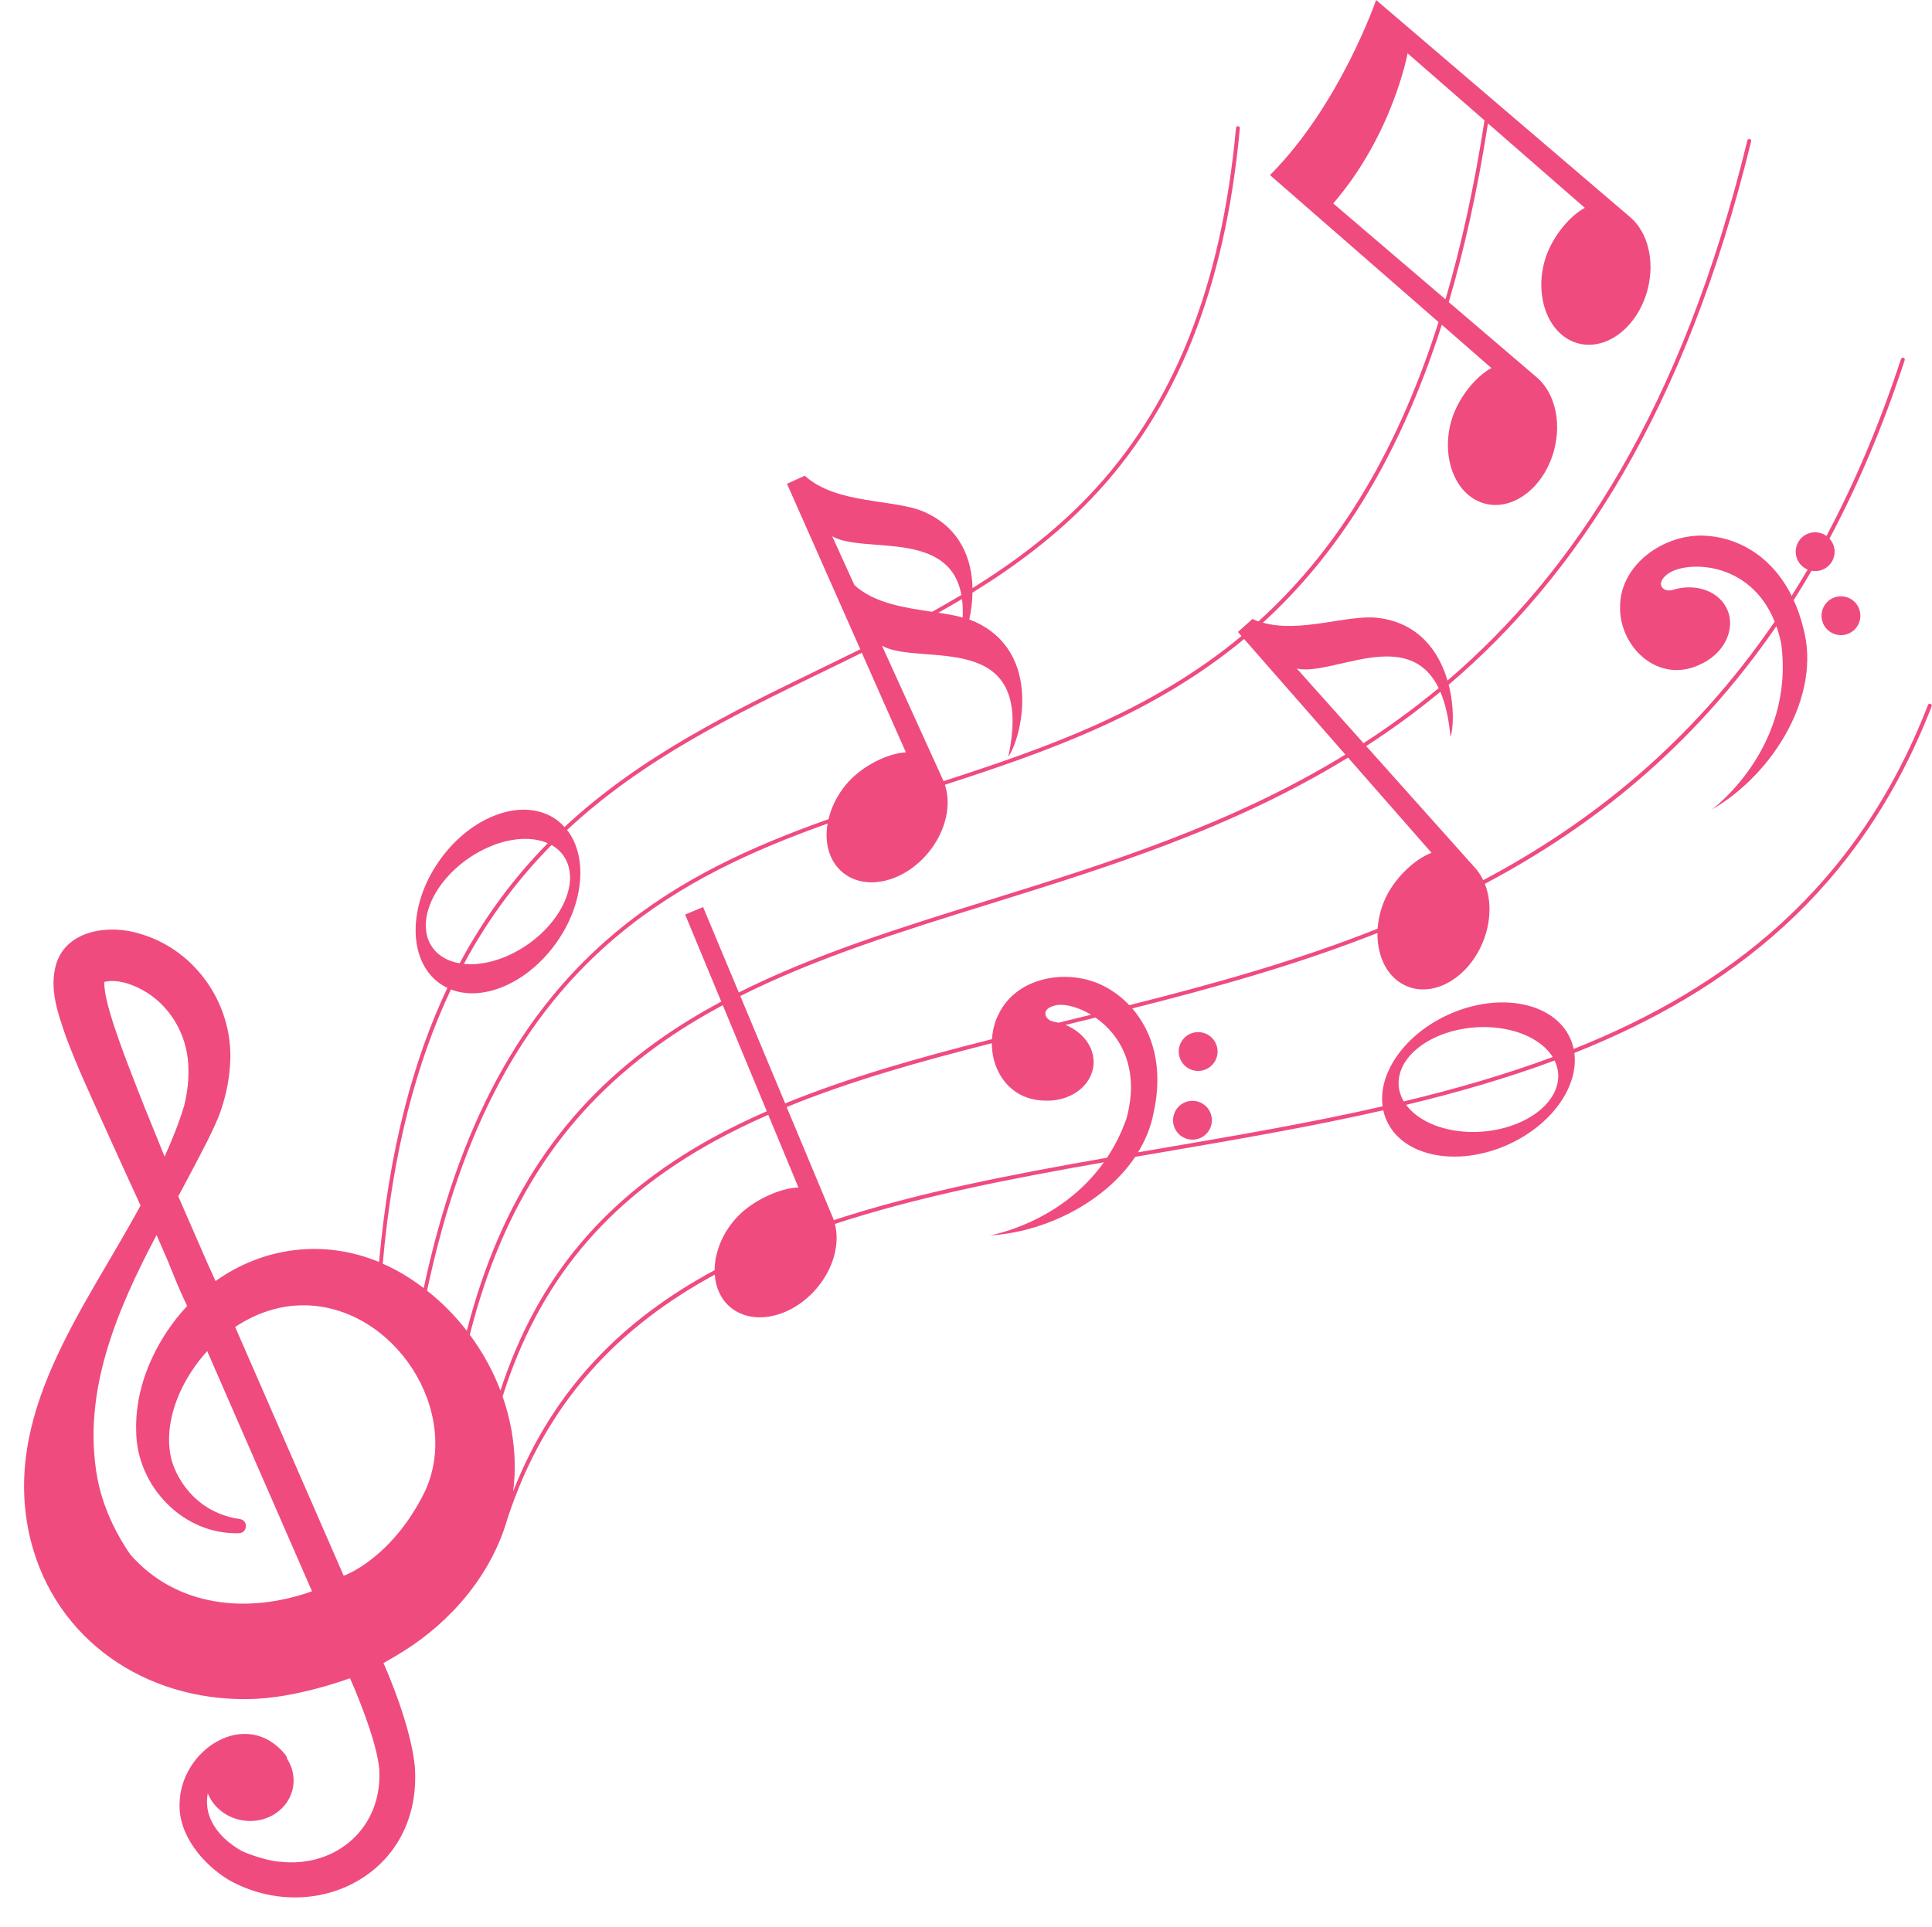
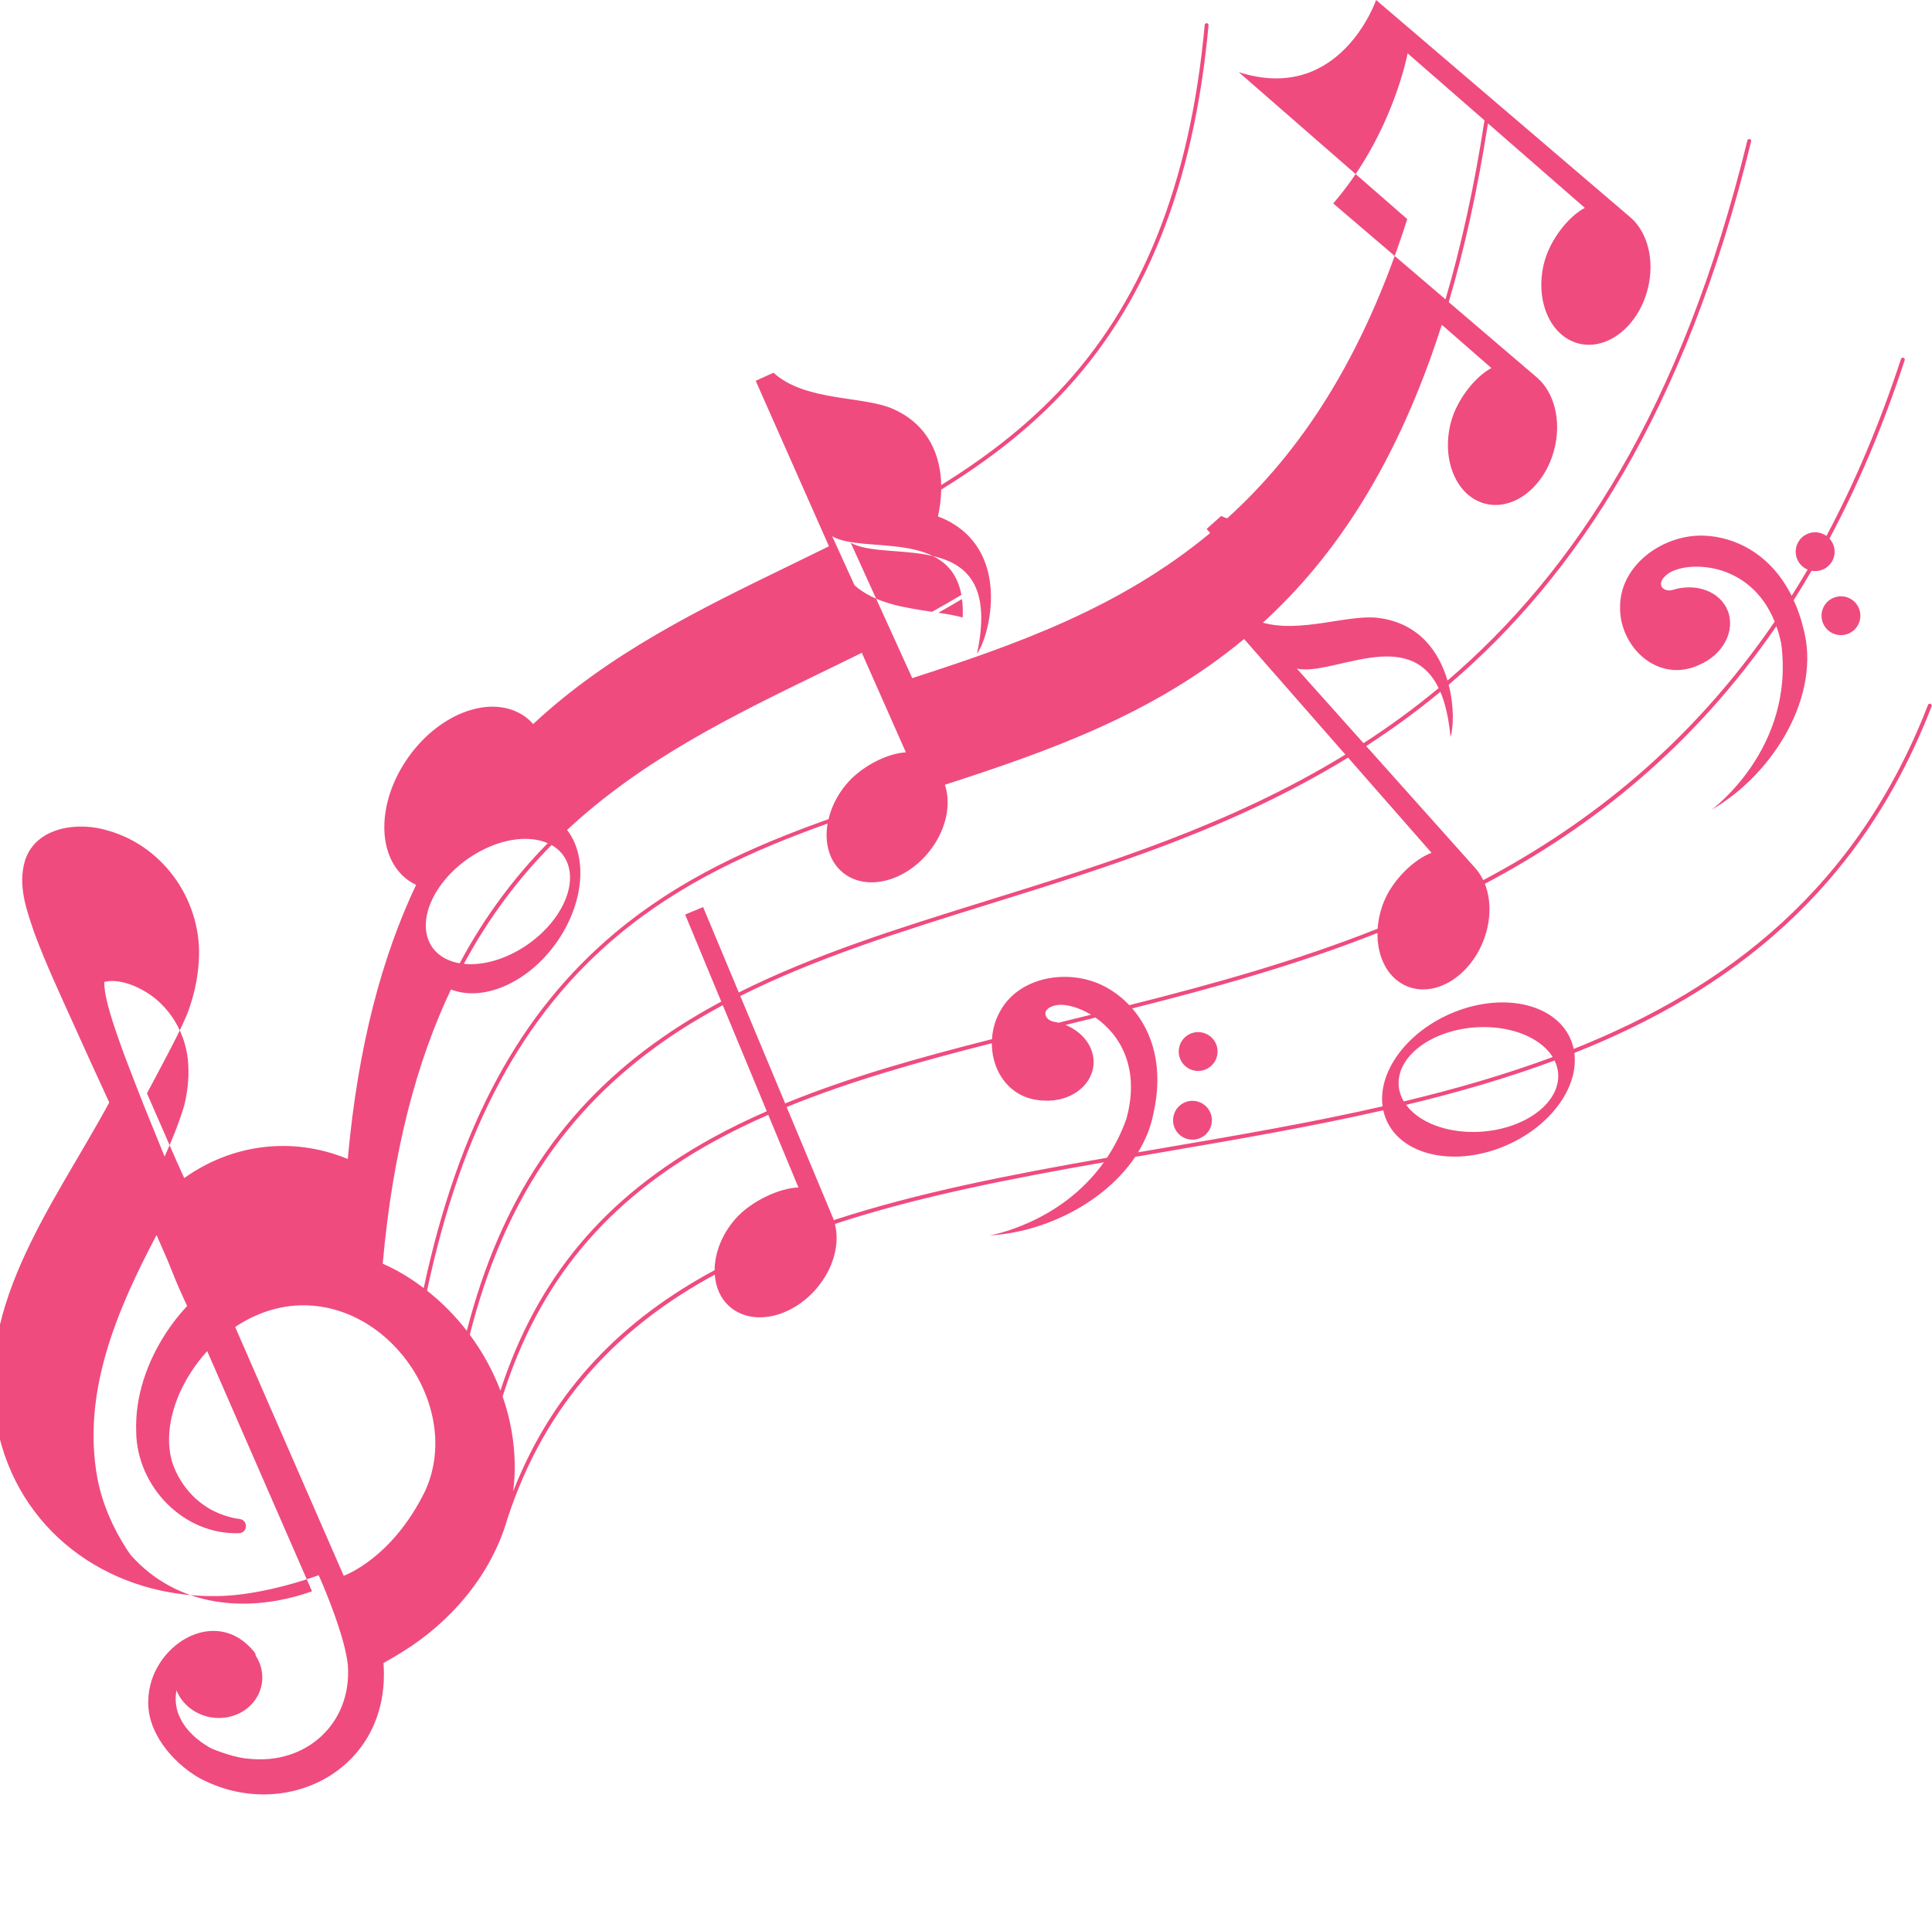
<svg xmlns="http://www.w3.org/2000/svg" fill="#ef4b7f" height="497" preserveAspectRatio="xMidYMid meet" version="1" viewBox="-6.2 0.0 498.1 497.0" width="498.1" zoomAndPan="magnify">
  <g id="change1_1">
-     <path d="M307.69,271.56c-0.23,2.76-2.64,4.8-5.4,4.58c-2.76-0.23-4.8-2.64-4.58-5.4c0.23-2.76,2.64-4.8,5.4-4.58 C305.87,266.39,307.92,268.81,307.69,271.56z M301.65,283.88c-2.76-0.23-5.17,1.82-5.4,4.58s1.82,5.17,4.58,5.4 c2.76,0.23,5.17-1.82,5.4-4.58C306.46,286.53,304.41,284.11,301.65,283.88z M466.55,154.13c-2.56,1.04-3.8,3.95-2.77,6.52 c1.04,2.56,3.95,3.8,6.52,2.77c2.56-1.04,3.8-3.95,2.77-6.52C472.03,154.33,469.12,153.09,466.55,154.13z M491.8,182.15 c-18.46,47.69-52.1,73.49-92.11,89.37c1.15,8.63-5.81,18.6-17.21,23.69c-13.08,5.83-27.04,3.02-31.19-6.27 c-0.38-0.86-0.67-1.74-0.86-2.64c-18.71,4.26-37.96,7.56-57.06,10.83c-2.3,0.39-4.6,0.79-6.9,1.18 c-7.84,11.72-23.26,19.46-37.51,20.26c0,0,18.14-3,29.44-18.86c-24.4,4.27-48.04,8.89-69.35,15.9c1.33,5.16-0.36,11.65-4.92,16.86 c-6.54,7.47-16.49,9.47-22.21,4.46c-2.36-2.06-3.61-5-3.84-8.25c-24.54,13.32-43.58,32.72-53.48,63.02 c-4.09,14.22-14.34,26.37-26.98,34.22c-1.84,1.16-4.95,2.92-4.95,2.92c1.09,2.47,6.98,16.06,8.07,26.56 c2.08,27.96-26.04,41.57-47.89,29.41c-6.65-3.98-13.11-11.63-12.75-19.78c0.24-13.95,17.28-24.93,27.32-12.5 c0.24,0.31,0.36,0.64,0.39,0.97c1.36,2.11,1.98,4.64,1.56,7.23c-0.96,5.82-6.79,9.7-13.04,8.68c-4.23-0.69-7.55-3.46-8.97-6.98 c-0.44,2.45-0.17,5.03,1.08,7.38c1.48,3.01,4.26,5.52,7.55,7.42c1.54,0.79,6.94,2.71,9.92,2.83c14.71,1.69,26.71-8.95,25.65-24.08 c-0.63-5.91-3.84-14.47-6.43-20.7l-1.1-2.53c0,0-14.24,5.36-26.46,5.38c-26.07,0.37-49.38-15.05-55.88-41.01 c-7.89-32.14,13.7-59.21,28.35-86.27c-3.23-6.99-6.42-13.98-9.44-20.71c-3.4-7.54-6.83-14.88-9.77-22.73 c-2.05-5.98-4.48-12.43-2.5-18.98c2.86-8.8,13.88-10.05,21.47-7.67c14.77,4.24,24.47,18.84,23.3,33.97c-0.29,4.63-1.36,9.09-3,13.39 c-0.83,1.94-1.79,3.99-2.72,5.86c-2.27,4.54-7.62,14.51-7.62,14.51l7.69,17.62c1.14,2.53,1.92,4.23,1.92,4.23 c12.22-8.71,27.72-10.88,42.16-4.92c2.63-29.21,8.86-52.19,17.61-70.68c-0.68-0.33-1.34-0.71-1.97-1.15 c-8.29-5.9-8.29-20.15,0.01-31.81c8.3-11.67,21.76-16.34,30.05-10.43c0.78,0.56,1.47,1.21,2.1,1.91 c19.61-18.27,42.96-29.62,65.96-40.8c3.42-1.66,6.86-3.34,10.3-5.04l-18.89-42.67l4.58-2.08c8.24,7.5,23.19,5.91,30.9,9.37 c9.29,4.17,12.19,12.21,12.35,19.61c10.75-6.69,20.94-14.34,29.91-23.72c21.82-22.82,34.26-53.87,38.02-94.94 c0.03-0.28,0.27-0.48,0.54-0.45c0.27,0.03,0.48,0.27,0.45,0.54c-3.79,41.3-16.31,72.55-38.3,95.54c-9.19,9.61-19.62,17.4-30.63,24.2 c-0.04,2.46-0.36,4.83-0.83,6.92c0.45,0.16,0.89,0.33,1.3,0.51c17.83,8.01,12.11,30.26,8.76,34.9 c7.22-33.62-22.91-23.09-32.56-28.65l0,0l15.78,34.72c0.03,0.07,0.05,0.14,0.08,0.21c26.72-8.64,53.56-18.09,76.82-37.42l-0.92-1.05 l3.75-3.35c0.5,0.23,1.02,0.43,1.54,0.62c18.75-16.96,34.92-40.99,46.44-77.18l-43.46-37.9C339.31,27.01,348.58,0,348.58,0 l65.59,56.07c4.39,3.79,6.34,11.06,4.43,18.5c-2.47,9.62-10.45,15.89-17.82,14c-7.37-1.89-11.34-11.23-8.87-20.85 c1.52-5.91,6.22-11.85,10.48-14.12l-24.97-21.78c-2.68,17.16-6.08,32.45-10.11,46.09l22.78,19.47c4.39,3.79,6.34,11.06,4.43,18.5 c-2.47,9.62-10.45,15.89-17.82,14c-7.37-1.89-11.34-11.23-8.87-20.85c1.52-5.91,6.22-11.85,10.48-14.12l-12.79-11.16 c-11.49,35.9-27.53,59.86-46.13,76.82c9.75,2.74,21.94-2.17,29.61-1.25c10.66,1.28,15.81,8.77,17.99,16.17 c32.6-27.89,60.46-70.21,77.31-139.26c0.07-0.27,0.34-0.43,0.6-0.37c0.27,0.07,0.43,0.34,0.37,0.6 c-16.98,69.59-45.1,112.12-77.98,140.12c1.47,5.69,1.24,11.14,0.47,13.44c-0.45-4.89-1.36-8.69-2.61-11.63 c-6.22,5.15-12.61,9.78-19.12,14l28.18,31.53c0.79,0.89,1.45,1.92,1.99,3.04c27.92-14.81,53.85-35.54,75.14-66.66 c-6.31-15.65-22.48-15.77-27.42-12.42c-1.32,0.97-2.28,2.18-1.75,3.34c0.3,0.6,0.86,0.86,1.37,0.97c0.5,0.11,1.03,0.08,1.53-0.08 c6-1.87,12.18,0.39,14.16,5.35c2.07,5.17-1.19,11.36-7.3,13.97c-2.14,1.01-4.54,1.5-6.83,1.32c-7.92-0.64-13.68-8.37-13.62-16.02 c-0.17-10.92,10.97-18.89,21.4-18.61c8.49,0.23,17.58,4.96,22.84,15.53c1.4-2.21,2.77-4.47,4.12-6.77c-1.19-0.5-2.19-1.45-2.71-2.74 c-1.04-2.56,0.2-5.48,2.77-6.52c1.65-0.67,3.44-0.38,4.79,0.58c7.19-13.52,13.65-28.64,19.22-45.63c0.09-0.26,0.37-0.4,0.63-0.32 c0.26,0.09,0.41,0.37,0.32,0.63c-5.61,17.14-12.13,32.39-19.39,46.02c0.39,0.43,0.73,0.92,0.96,1.49c1.04,2.56-0.2,5.48-2.77,6.52 c-0.92,0.37-1.89,0.44-2.81,0.27c-1.51,2.59-3.05,5.13-4.61,7.59c0.97,2.12,1.81,4.44,2.44,7.02c4.87,17.44-7.65,37.82-23.59,47 c0,0,21.52-15.67,17.94-42.83c-0.33-1.61-0.76-3.1-1.25-4.48c-21.33,30.99-47.26,51.66-75.16,66.43c1.68,4.24,1.65,9.68-0.48,14.95 c-3.73,9.21-12.48,14.35-19.53,11.49c-4.98-2.02-7.77-7.49-7.67-13.77c-20.83,8.24-42.23,14.17-63.22,19.46 c5.26,6.07,8.14,15.3,5.45,27.14c-0.7,3.55-2.08,6.89-3.97,9.97c2-0.34,4-0.69,6.01-1.03c19.1-3.27,38.35-6.56,57.05-10.83 c-1.2-8.65,5.77-18.66,17.2-23.76c13.08-5.83,27.04-3.02,31.19,6.27c0.39,0.87,0.68,1.77,0.87,2.69 c39.71-15.81,73.06-41.46,91.35-88.71c0.1-0.26,0.39-0.39,0.65-0.29C491.77,181.61,491.9,181.9,491.8,182.15z M366.47,77.19 c4.02-13.65,7.4-28.96,10.06-46.15L356.7,13.75c0,0-3.78,20.85-19.17,38.71L366.47,77.19z M341.35,195.36 c-29.77,18.25-61.84,28.23-92.26,37.69c-22.92,7.13-44.88,13.97-64.43,23.79l11.57,27.69c16.4-6.72,34.42-11.79,53.32-16.57 c0.14-2.26,0.7-4.49,1.73-6.49c4.76-9.83,18.3-11.94,27.48-7.01c2.24,1.2,4.34,2.79,6.19,4.74c21.25-5.35,42.93-11.34,64.02-19.72 c0.16-2.28,0.69-4.65,1.63-6.98c2.29-5.65,7.75-10.91,12.27-12.59L341.35,195.36z M267.8,263.45c2.42-0.59,4.86-1.19,7.3-1.79 c-3.25-1.97-6.56-2.79-8.73-2.5c-1.61,0.28-3.02,0.93-3.06,2.19c0,0.67,0.38,1.16,0.79,1.49c0.4,0.33,0.89,0.53,1.4,0.62 c0.42,0.07,0.83,0.16,1.23,0.26C267.08,263.62,267.43,263.53,267.8,263.45z M122.82,358.58c9.5-29.14,26.95-49.91,54.66-65.17 c4.5-2.48,9.18-4.74,14.01-6.86l-11.35-27.35c-5.09,2.74-10.01,5.69-14.71,8.95c-25.79,17.86-41.9,42.08-50.51,76.03 C118.19,348.59,120.87,353.45,122.82,358.58z M328.14,172.4l17.2,19.24c6.6-4.27,13.07-8.97,19.37-14.2 C356.85,161.31,337.28,174.43,328.14,172.4z M241.82,154.47c-2.02,1.21-4.05,2.38-6.1,3.53c2.25,0.34,4.38,0.71,6.27,1.22 C242.08,157.46,242.01,155.9,241.82,154.47z M234.11,157.76c2.54-1.41,5.06-2.86,7.55-4.35c-3.1-16.99-25.27-10.51-33.3-15.12 l5.73,12.6l0,0C219.28,155.59,227.1,156.71,234.11,157.76z M136,217.9c-8.45,8.55-16.1,18.57-22.6,30.64 c3.95,0.4,8.66-0.58,13.34-3.09c9.95-5.33,15.97-15.46,13.45-22.63C139.42,220.65,137.95,219,136,217.9z M112.31,248.4 c6.52-12.2,14.21-22.33,22.71-30.97c-4.47-1.96-10.97-1.39-17.42,2.07c-9.95,5.33-15.97,15.46-13.45,22.63 C105.39,245.59,108.4,247.72,112.31,248.4z M92.47,325.85c2.34,1.03,4.65,2.26,6.91,3.73c1.26,0.81,2.47,1.67,3.66,2.57 c8.99-41.88,24.82-71.17,49.52-91.76c16.52-13.78,35.1-22.14,54.85-29.16c0.71-3.04,2.2-6.11,4.47-8.87 c3.87-4.71,10.65-8.1,15.47-8.36l-11.36-25.67c-3.43,1.7-6.86,3.37-10.27,5.02c-22.93,11.14-46.19,22.45-65.72,40.67 c5.36,6.86,4.43,18.97-2.8,29.13c-7.39,10.38-18.86,15.22-27.14,12C101.3,273.63,95.08,296.6,92.47,325.85z M31.13,285.66 c1.7,4.18,3.41,8.38,5.11,12.59c1.93-4.3,3.69-8.63,5.04-13.13c0.85-3.38,1.26-7.02,1.06-10.47c-0.35-8.02-4.88-15.71-12-19.47 c-2.89-1.56-6.46-2.71-9.57-2c-0.02,0-0.04,0.01-0.06,0.02c-0.07,0.67,0.04,1.55,0.14,2.33c0.4,2.61,1.13,5.13,1.96,7.77 C25.21,270.75,28.23,278.29,31.13,285.66z M74.24,410.34l-27.02-61.94c-2.9,3.19-5.31,6.83-7.06,10.71 c-2.45,5.58-3.66,11.83-2.03,17.73c1.88,5.91,6.28,11.03,12.09,13.39c1.73,0.72,3.57,1.25,5.43,1.48c2.17,0.34,2.01,3.51-0.17,3.64 c-14.33,0.52-26.4-12.04-26.57-26.16c-0.31-9.24,2.85-18.14,7.87-25.75c1.6-2.42,3.37-4.64,5.27-6.67 c-0.38-0.81-0.75-1.62-1.12-2.42c-1.34-2.88-2.6-6.08-3.89-9.28l-2.88-6.6c-10.28,19.49-19.34,40.69-15.23,62.84 c1.27,6.48,3.9,12.48,7.38,17.93c0.39,0.61,0.8,1.2,1.22,1.78C39.37,414.34,57.5,416.27,74.24,410.34z M72.22,336.59 c-6.42-0.05-12.52,2.07-17.79,5.59l27.98,64.15c0,0,12.32-4.24,20.93-21.72C112.97,363.89,95.42,336.78,72.22,336.59z M114.15,343.17c8.71-33.79,24.9-57.97,50.71-75.84c4.76-3.3,9.74-6.29,14.89-9.06l-9.31-22.44l4.63-1.93l9.2,22.02 c19.6-9.84,41.58-16.69,64.52-23.82c30.3-9.43,62.23-19.37,91.87-37.52l-26.11-29.8c-23.36,19.41-50.31,28.89-77.14,37.58 c1.73,5.18,0.28,11.97-4.26,17.49c-6.31,7.67-16.19,9.98-22.07,5.14c-3.5-2.87-4.77-7.63-3.92-12.62 c-19.45,6.95-37.73,15.24-53.98,28.78c-24.61,20.52-40.36,49.77-49.28,91.67C107.74,335.84,111.18,339.33,114.15,343.17z M178.04,327.53c0.02-4.36,1.82-9.18,5.36-13.22c4.02-4.59,11.43-7.99,16.25-8.1l-7.78-18.74c-4.79,2.1-9.44,4.36-13.91,6.81 c-27.86,15.34-45.26,36.3-54.58,65.82c1.96,5.61,3.05,11.52,3.13,17.53c0.03,2.36-0.12,4.68-0.42,6.96 C136.66,357.65,154.97,339.94,178.04,327.53z M279.2,298.54c1.96-2.95,3.7-6.32,5.04-10.17c3.57-13.18-1.85-21.69-8-25.97 c-2.59,0.64-5.17,1.27-7.74,1.9c4.57,1.84,7.6,5.89,7.22,10.3c-0.48,5.55-6.17,9.61-12.8,9.2c-2.37-0.06-4.73-0.7-6.69-1.89 c-4.48-2.73-6.72-7.81-6.72-12.9c-18.76,4.75-36.64,9.8-52.9,16.46l11.9,28.48c0.09,0.22,0.17,0.45,0.25,0.68 C230.41,307.52,254.43,302.87,279.2,298.54z M355.72,284.02c13.19-3.17,26.07-6.87,38.39-11.45c-2.66-4.29-8.8-7.38-16.49-7.7 c-11.28-0.46-21.61,5.21-23.07,12.66C354.09,279.85,354.55,282.06,355.72,284.02z M394.59,273.47 c-12.29,4.57-25.12,8.27-38.27,11.43c2.88,3.91,8.74,6.67,15.98,6.97c11.28,0.46,21.61-5.21,23.07-12.66 C395.78,277.19,395.46,275.25,394.59,273.47z" />
+     <path d="M307.69,271.56c-0.23,2.76-2.64,4.8-5.4,4.58c-2.76-0.23-4.8-2.64-4.58-5.4c0.23-2.76,2.64-4.8,5.4-4.58 C305.87,266.39,307.92,268.81,307.69,271.56z M301.65,283.88c-2.76-0.23-5.17,1.82-5.4,4.58s1.82,5.17,4.58,5.4 c2.76,0.23,5.17-1.82,5.4-4.58C306.46,286.53,304.41,284.11,301.65,283.88z M466.55,154.13c-2.56,1.04-3.8,3.95-2.77,6.52 c1.04,2.56,3.95,3.8,6.52,2.77c2.56-1.04,3.8-3.95,2.77-6.52C472.03,154.33,469.12,153.09,466.55,154.13z M491.8,182.15 c-18.46,47.69-52.1,73.49-92.11,89.37c1.15,8.63-5.81,18.6-17.21,23.69c-13.08,5.83-27.04,3.02-31.19-6.27 c-0.38-0.86-0.67-1.74-0.86-2.64c-18.71,4.26-37.96,7.56-57.06,10.83c-2.3,0.39-4.6,0.79-6.9,1.18 c-7.84,11.72-23.26,19.46-37.51,20.26c0,0,18.14-3,29.44-18.86c-24.4,4.27-48.04,8.89-69.35,15.9c1.33,5.16-0.36,11.65-4.92,16.86 c-6.54,7.47-16.49,9.47-22.21,4.46c-2.36-2.06-3.61-5-3.84-8.25c-24.54,13.32-43.58,32.72-53.48,63.02 c-4.09,14.22-14.34,26.37-26.98,34.22c-1.84,1.16-4.95,2.92-4.95,2.92c2.08,27.96-26.04,41.57-47.89,29.41c-6.65-3.98-13.11-11.63-12.75-19.78c0.24-13.95,17.28-24.93,27.32-12.5 c0.24,0.31,0.36,0.64,0.39,0.97c1.36,2.11,1.98,4.64,1.56,7.23c-0.96,5.82-6.79,9.7-13.04,8.68c-4.23-0.69-7.55-3.46-8.97-6.98 c-0.44,2.45-0.17,5.03,1.08,7.38c1.48,3.01,4.26,5.52,7.55,7.42c1.54,0.79,6.94,2.71,9.92,2.83c14.71,1.69,26.71-8.95,25.65-24.08 c-0.63-5.91-3.84-14.47-6.43-20.7l-1.1-2.53c0,0-14.24,5.36-26.46,5.38c-26.07,0.37-49.38-15.05-55.88-41.01 c-7.89-32.14,13.7-59.21,28.35-86.27c-3.23-6.99-6.42-13.98-9.44-20.71c-3.4-7.54-6.83-14.88-9.77-22.73 c-2.05-5.98-4.48-12.43-2.5-18.98c2.86-8.8,13.88-10.05,21.47-7.67c14.77,4.24,24.47,18.84,23.3,33.97c-0.29,4.63-1.36,9.09-3,13.39 c-0.83,1.94-1.79,3.99-2.72,5.86c-2.27,4.54-7.62,14.51-7.62,14.51l7.69,17.62c1.14,2.53,1.92,4.23,1.92,4.23 c12.22-8.71,27.72-10.88,42.16-4.92c2.63-29.21,8.86-52.19,17.61-70.68c-0.68-0.33-1.34-0.71-1.97-1.15 c-8.29-5.9-8.29-20.15,0.01-31.81c8.3-11.67,21.76-16.34,30.05-10.43c0.78,0.56,1.47,1.21,2.1,1.91 c19.61-18.27,42.96-29.62,65.96-40.8c3.42-1.66,6.86-3.34,10.3-5.04l-18.89-42.67l4.58-2.08c8.24,7.5,23.19,5.91,30.9,9.37 c9.29,4.17,12.19,12.21,12.35,19.61c10.75-6.69,20.94-14.34,29.91-23.72c21.82-22.82,34.26-53.87,38.02-94.94 c0.03-0.28,0.27-0.48,0.54-0.45c0.27,0.03,0.48,0.27,0.45,0.54c-3.79,41.3-16.31,72.55-38.3,95.54c-9.19,9.61-19.62,17.4-30.63,24.2 c-0.04,2.46-0.36,4.83-0.83,6.92c0.45,0.16,0.89,0.33,1.3,0.51c17.83,8.01,12.11,30.26,8.76,34.9 c7.22-33.62-22.91-23.09-32.56-28.65l0,0l15.78,34.72c0.03,0.07,0.05,0.14,0.08,0.21c26.72-8.64,53.56-18.09,76.82-37.42l-0.92-1.05 l3.75-3.35c0.5,0.23,1.02,0.43,1.54,0.62c18.75-16.96,34.92-40.99,46.44-77.18l-43.46-37.9C339.31,27.01,348.58,0,348.58,0 l65.59,56.07c4.39,3.79,6.34,11.06,4.43,18.5c-2.47,9.62-10.45,15.89-17.82,14c-7.37-1.89-11.34-11.23-8.87-20.85 c1.52-5.91,6.22-11.85,10.48-14.12l-24.97-21.78c-2.68,17.16-6.08,32.45-10.11,46.09l22.78,19.47c4.39,3.79,6.34,11.06,4.43,18.5 c-2.47,9.62-10.45,15.89-17.82,14c-7.37-1.89-11.34-11.23-8.87-20.85c1.52-5.91,6.22-11.85,10.48-14.12l-12.79-11.16 c-11.49,35.9-27.53,59.86-46.13,76.82c9.75,2.74,21.94-2.17,29.61-1.25c10.66,1.28,15.81,8.77,17.99,16.17 c32.6-27.89,60.46-70.21,77.31-139.26c0.07-0.27,0.34-0.43,0.6-0.37c0.27,0.07,0.43,0.34,0.37,0.6 c-16.98,69.59-45.1,112.12-77.98,140.12c1.47,5.69,1.24,11.14,0.47,13.44c-0.45-4.89-1.36-8.69-2.61-11.63 c-6.22,5.15-12.61,9.78-19.12,14l28.18,31.53c0.79,0.89,1.45,1.92,1.99,3.04c27.92-14.81,53.85-35.54,75.14-66.66 c-6.31-15.65-22.48-15.77-27.42-12.42c-1.32,0.97-2.28,2.18-1.75,3.34c0.3,0.6,0.86,0.86,1.37,0.97c0.5,0.11,1.03,0.08,1.53-0.08 c6-1.87,12.18,0.39,14.16,5.35c2.07,5.17-1.19,11.36-7.3,13.97c-2.14,1.01-4.54,1.5-6.83,1.32c-7.92-0.64-13.68-8.37-13.62-16.02 c-0.17-10.92,10.97-18.89,21.4-18.61c8.49,0.23,17.58,4.96,22.84,15.53c1.4-2.21,2.77-4.47,4.12-6.77c-1.19-0.5-2.19-1.45-2.71-2.74 c-1.04-2.56,0.2-5.48,2.77-6.52c1.65-0.67,3.44-0.38,4.79,0.58c7.19-13.52,13.65-28.64,19.22-45.63c0.09-0.26,0.37-0.4,0.63-0.32 c0.26,0.09,0.41,0.37,0.32,0.63c-5.61,17.14-12.13,32.39-19.39,46.02c0.39,0.43,0.73,0.92,0.96,1.49c1.04,2.56-0.2,5.48-2.77,6.52 c-0.92,0.37-1.89,0.44-2.81,0.27c-1.51,2.59-3.05,5.13-4.61,7.59c0.97,2.12,1.81,4.44,2.44,7.02c4.87,17.44-7.65,37.82-23.59,47 c0,0,21.52-15.67,17.94-42.83c-0.33-1.61-0.76-3.1-1.25-4.48c-21.33,30.99-47.26,51.66-75.16,66.43c1.68,4.24,1.65,9.68-0.48,14.95 c-3.73,9.21-12.48,14.35-19.53,11.49c-4.98-2.02-7.77-7.49-7.67-13.77c-20.83,8.24-42.23,14.17-63.22,19.46 c5.26,6.07,8.14,15.3,5.45,27.14c-0.7,3.55-2.08,6.89-3.97,9.97c2-0.34,4-0.69,6.01-1.03c19.1-3.27,38.35-6.56,57.05-10.83 c-1.2-8.65,5.77-18.66,17.2-23.76c13.08-5.83,27.04-3.02,31.19,6.27c0.39,0.87,0.68,1.77,0.87,2.69 c39.71-15.81,73.06-41.46,91.35-88.71c0.1-0.26,0.39-0.39,0.65-0.29C491.77,181.61,491.9,181.9,491.8,182.15z M366.47,77.19 c4.02-13.65,7.4-28.96,10.06-46.15L356.7,13.75c0,0-3.78,20.85-19.17,38.71L366.47,77.19z M341.35,195.36 c-29.77,18.25-61.84,28.23-92.26,37.69c-22.92,7.13-44.88,13.97-64.43,23.79l11.57,27.69c16.4-6.72,34.42-11.79,53.32-16.57 c0.14-2.26,0.7-4.49,1.73-6.49c4.76-9.83,18.3-11.94,27.48-7.01c2.24,1.2,4.34,2.79,6.19,4.74c21.25-5.35,42.93-11.34,64.02-19.72 c0.16-2.28,0.69-4.65,1.63-6.98c2.29-5.65,7.75-10.91,12.27-12.59L341.35,195.36z M267.8,263.45c2.42-0.59,4.86-1.19,7.3-1.79 c-3.25-1.97-6.56-2.79-8.73-2.5c-1.61,0.28-3.02,0.93-3.06,2.19c0,0.67,0.38,1.16,0.79,1.49c0.4,0.33,0.89,0.53,1.4,0.62 c0.42,0.07,0.83,0.16,1.23,0.26C267.08,263.62,267.43,263.53,267.8,263.45z M122.82,358.58c9.5-29.14,26.95-49.91,54.66-65.17 c4.5-2.48,9.18-4.74,14.01-6.86l-11.35-27.35c-5.09,2.74-10.01,5.69-14.71,8.95c-25.79,17.86-41.9,42.08-50.51,76.03 C118.19,348.59,120.87,353.45,122.82,358.58z M328.14,172.4l17.2,19.24c6.6-4.27,13.07-8.97,19.37-14.2 C356.85,161.31,337.28,174.43,328.14,172.4z M241.82,154.47c-2.02,1.21-4.05,2.38-6.1,3.53c2.25,0.34,4.38,0.71,6.27,1.22 C242.08,157.46,242.01,155.9,241.82,154.47z M234.11,157.76c2.54-1.41,5.06-2.86,7.55-4.35c-3.1-16.99-25.27-10.51-33.3-15.12 l5.73,12.6l0,0C219.28,155.59,227.1,156.71,234.11,157.76z M136,217.9c-8.45,8.55-16.1,18.57-22.6,30.64 c3.95,0.4,8.66-0.58,13.34-3.09c9.95-5.33,15.97-15.46,13.45-22.63C139.42,220.65,137.95,219,136,217.9z M112.31,248.4 c6.52-12.2,14.21-22.33,22.71-30.97c-4.47-1.96-10.97-1.39-17.42,2.07c-9.95,5.33-15.97,15.46-13.45,22.63 C105.39,245.59,108.4,247.72,112.31,248.4z M92.47,325.85c2.34,1.03,4.65,2.26,6.91,3.73c1.26,0.81,2.47,1.67,3.66,2.57 c8.99-41.88,24.82-71.17,49.52-91.76c16.52-13.78,35.1-22.14,54.85-29.16c0.71-3.04,2.2-6.11,4.47-8.87 c3.87-4.71,10.65-8.1,15.47-8.36l-11.36-25.67c-3.43,1.7-6.86,3.37-10.27,5.02c-22.93,11.14-46.19,22.45-65.72,40.67 c5.36,6.86,4.43,18.97-2.8,29.13c-7.39,10.38-18.86,15.22-27.14,12C101.3,273.63,95.08,296.6,92.47,325.85z M31.13,285.66 c1.7,4.18,3.41,8.38,5.11,12.59c1.93-4.3,3.69-8.63,5.04-13.13c0.85-3.38,1.26-7.02,1.06-10.47c-0.35-8.02-4.88-15.71-12-19.47 c-2.89-1.56-6.46-2.71-9.57-2c-0.02,0-0.04,0.01-0.06,0.02c-0.07,0.67,0.04,1.55,0.14,2.33c0.4,2.61,1.13,5.13,1.96,7.77 C25.21,270.75,28.23,278.29,31.13,285.66z M74.24,410.34l-27.02-61.94c-2.9,3.19-5.31,6.83-7.06,10.71 c-2.45,5.58-3.66,11.83-2.03,17.73c1.88,5.91,6.28,11.03,12.09,13.39c1.73,0.72,3.57,1.25,5.43,1.48c2.17,0.34,2.01,3.51-0.17,3.64 c-14.33,0.52-26.4-12.04-26.57-26.16c-0.31-9.24,2.85-18.14,7.87-25.75c1.6-2.42,3.37-4.64,5.27-6.67 c-0.38-0.81-0.75-1.62-1.12-2.42c-1.34-2.88-2.6-6.08-3.89-9.28l-2.88-6.6c-10.28,19.49-19.34,40.69-15.23,62.84 c1.27,6.48,3.9,12.48,7.38,17.93c0.39,0.61,0.8,1.2,1.22,1.78C39.37,414.34,57.5,416.27,74.24,410.34z M72.22,336.59 c-6.42-0.05-12.52,2.07-17.79,5.59l27.98,64.15c0,0,12.32-4.24,20.93-21.72C112.97,363.89,95.42,336.78,72.22,336.59z M114.15,343.17c8.71-33.79,24.9-57.97,50.71-75.84c4.76-3.3,9.74-6.29,14.89-9.06l-9.31-22.44l4.63-1.93l9.2,22.02 c19.6-9.84,41.58-16.69,64.52-23.82c30.3-9.43,62.23-19.37,91.87-37.52l-26.11-29.8c-23.36,19.41-50.31,28.89-77.14,37.58 c1.73,5.18,0.28,11.97-4.26,17.49c-6.31,7.67-16.19,9.98-22.07,5.14c-3.5-2.87-4.77-7.63-3.92-12.62 c-19.45,6.95-37.73,15.24-53.98,28.78c-24.61,20.52-40.36,49.77-49.28,91.67C107.74,335.84,111.18,339.33,114.15,343.17z M178.04,327.53c0.02-4.36,1.82-9.18,5.36-13.22c4.02-4.59,11.43-7.99,16.25-8.1l-7.78-18.74c-4.79,2.1-9.44,4.36-13.91,6.81 c-27.86,15.34-45.26,36.3-54.58,65.82c1.96,5.61,3.05,11.52,3.13,17.53c0.03,2.36-0.12,4.68-0.42,6.96 C136.66,357.65,154.97,339.94,178.04,327.53z M279.2,298.54c1.96-2.95,3.7-6.32,5.04-10.17c3.57-13.18-1.85-21.69-8-25.97 c-2.59,0.64-5.17,1.27-7.74,1.9c4.57,1.84,7.6,5.89,7.22,10.3c-0.48,5.55-6.17,9.61-12.8,9.2c-2.37-0.06-4.73-0.7-6.69-1.89 c-4.48-2.73-6.72-7.81-6.72-12.9c-18.76,4.75-36.64,9.8-52.9,16.46l11.9,28.48c0.09,0.22,0.17,0.45,0.25,0.68 C230.41,307.52,254.43,302.87,279.2,298.54z M355.72,284.02c13.19-3.17,26.07-6.87,38.39-11.45c-2.66-4.29-8.8-7.38-16.49-7.7 c-11.28-0.46-21.61,5.21-23.07,12.66C354.09,279.85,354.55,282.06,355.72,284.02z M394.59,273.47 c-12.29,4.57-25.12,8.27-38.27,11.43c2.88,3.91,8.74,6.67,15.98,6.97c11.28,0.46,21.61-5.21,23.07-12.66 C395.78,277.19,395.46,275.25,394.59,273.47z" />
  </g>
</svg>